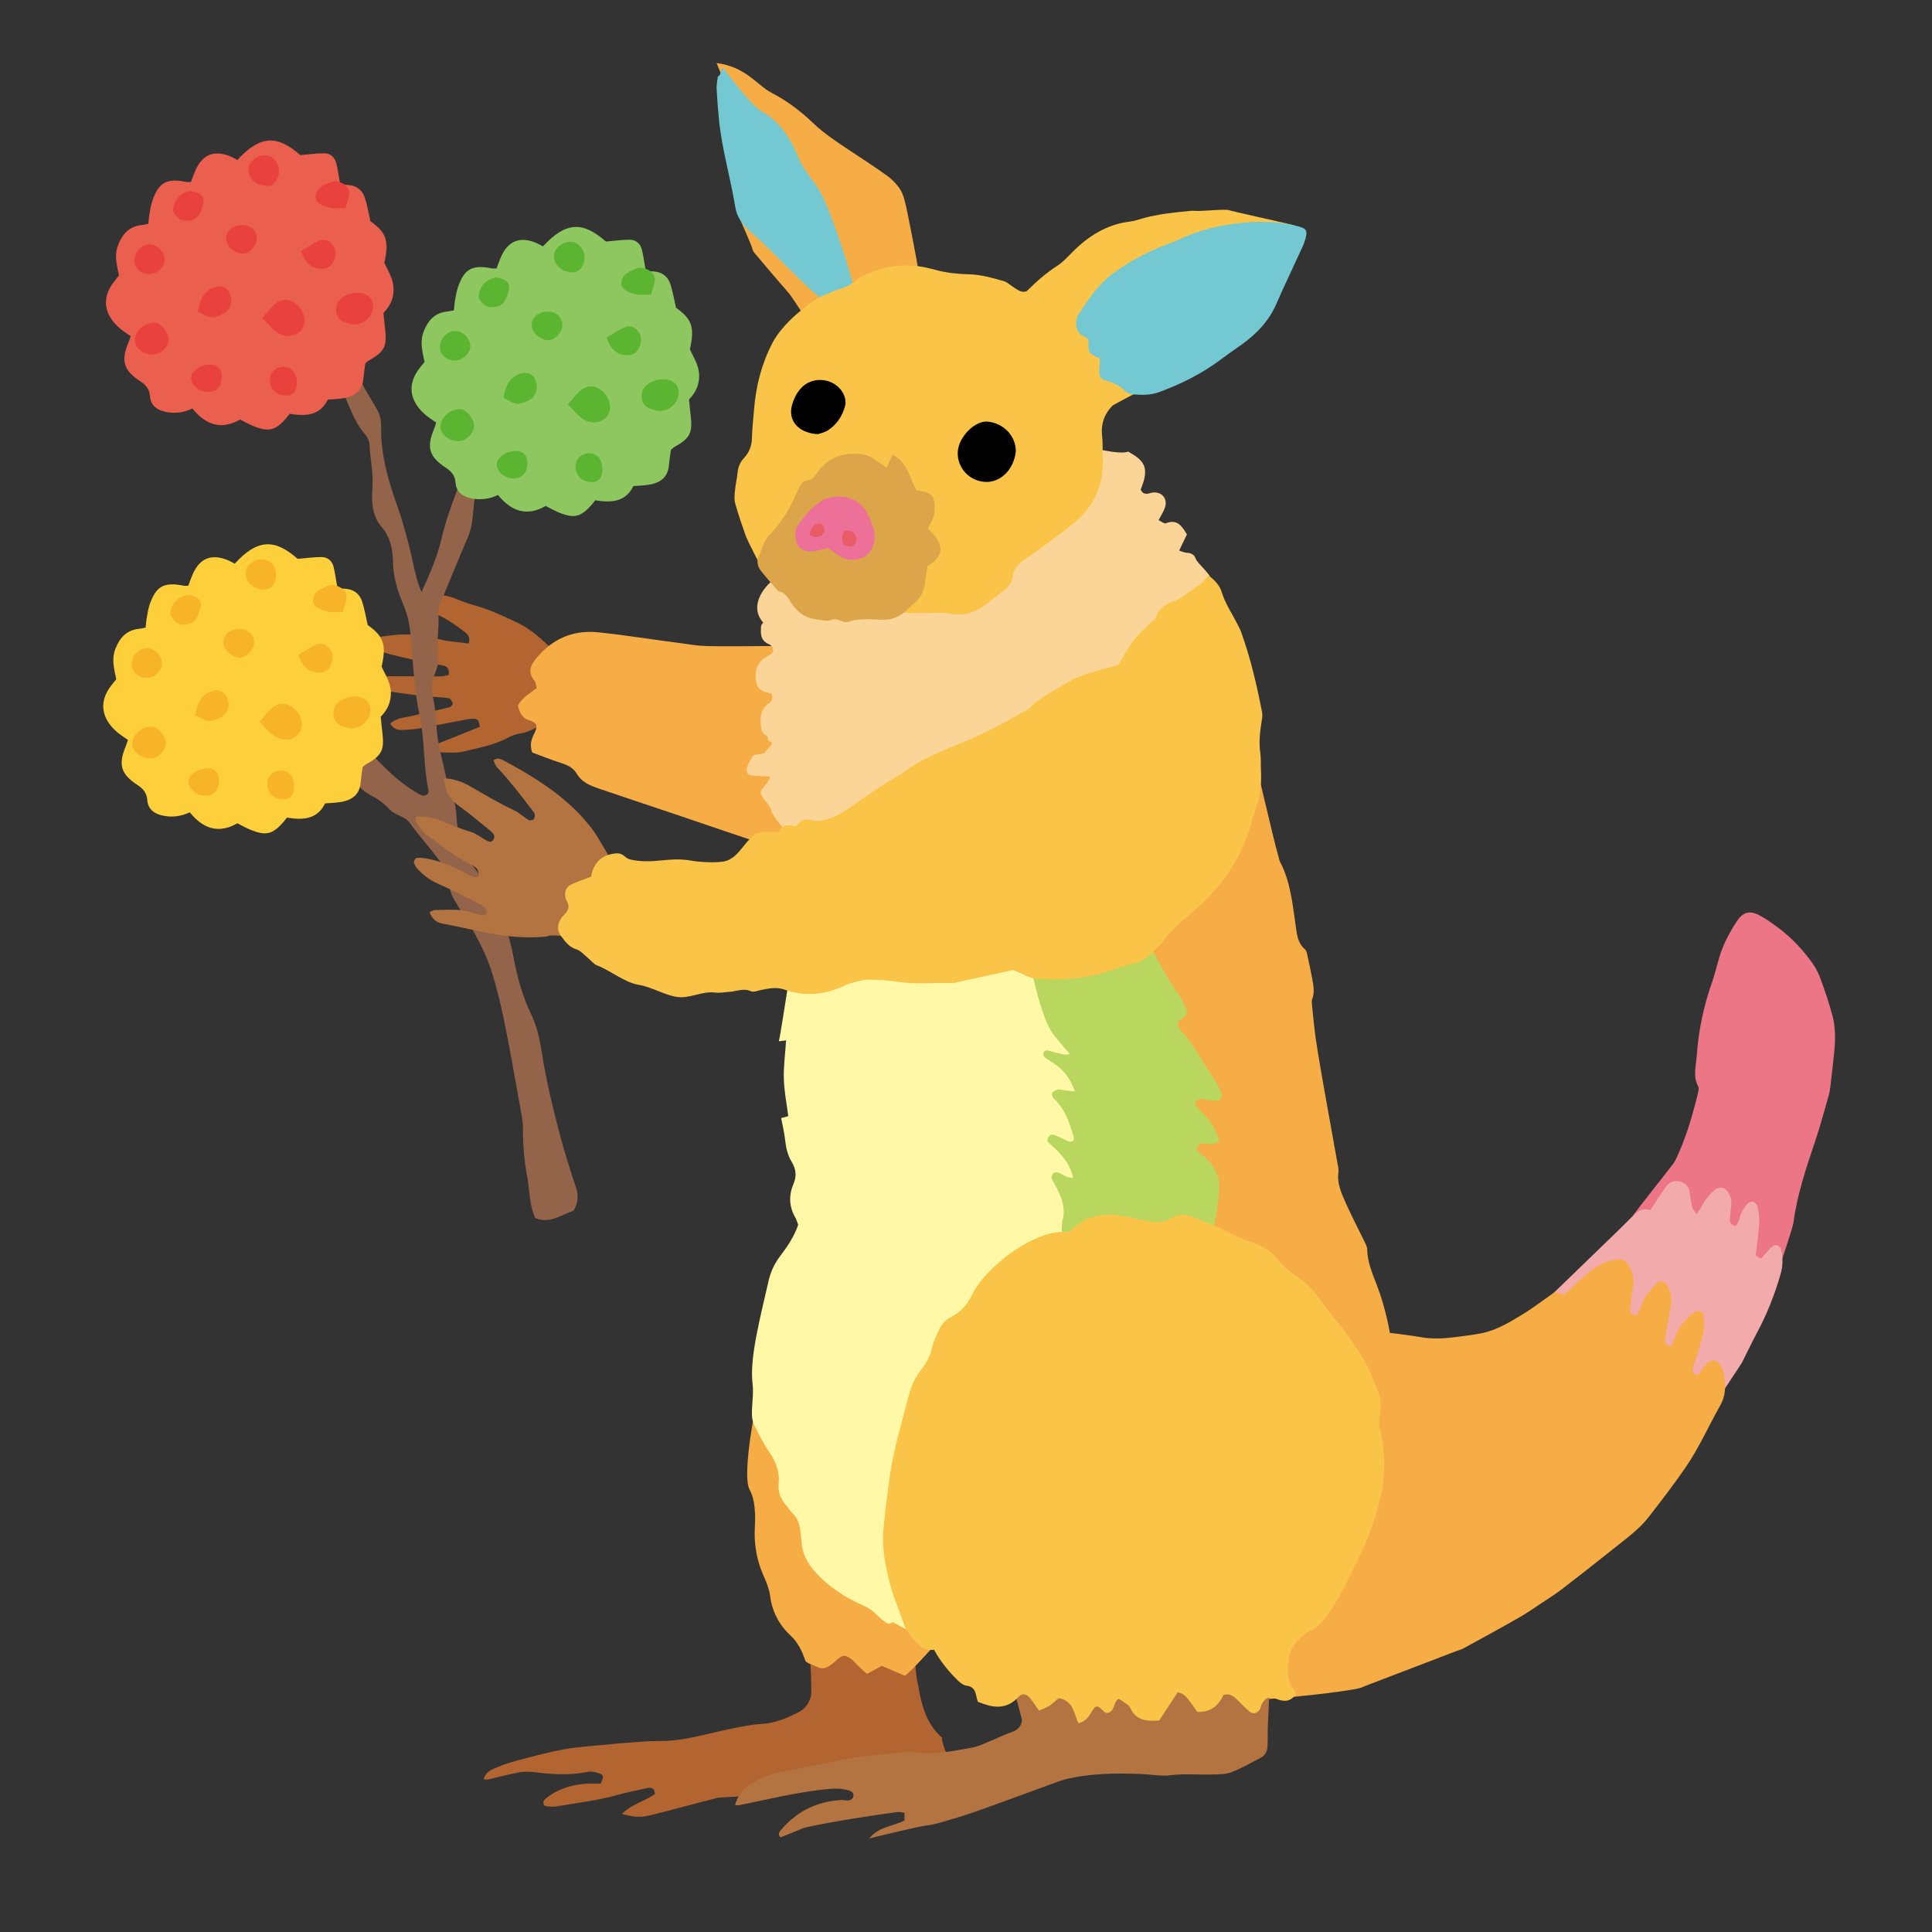
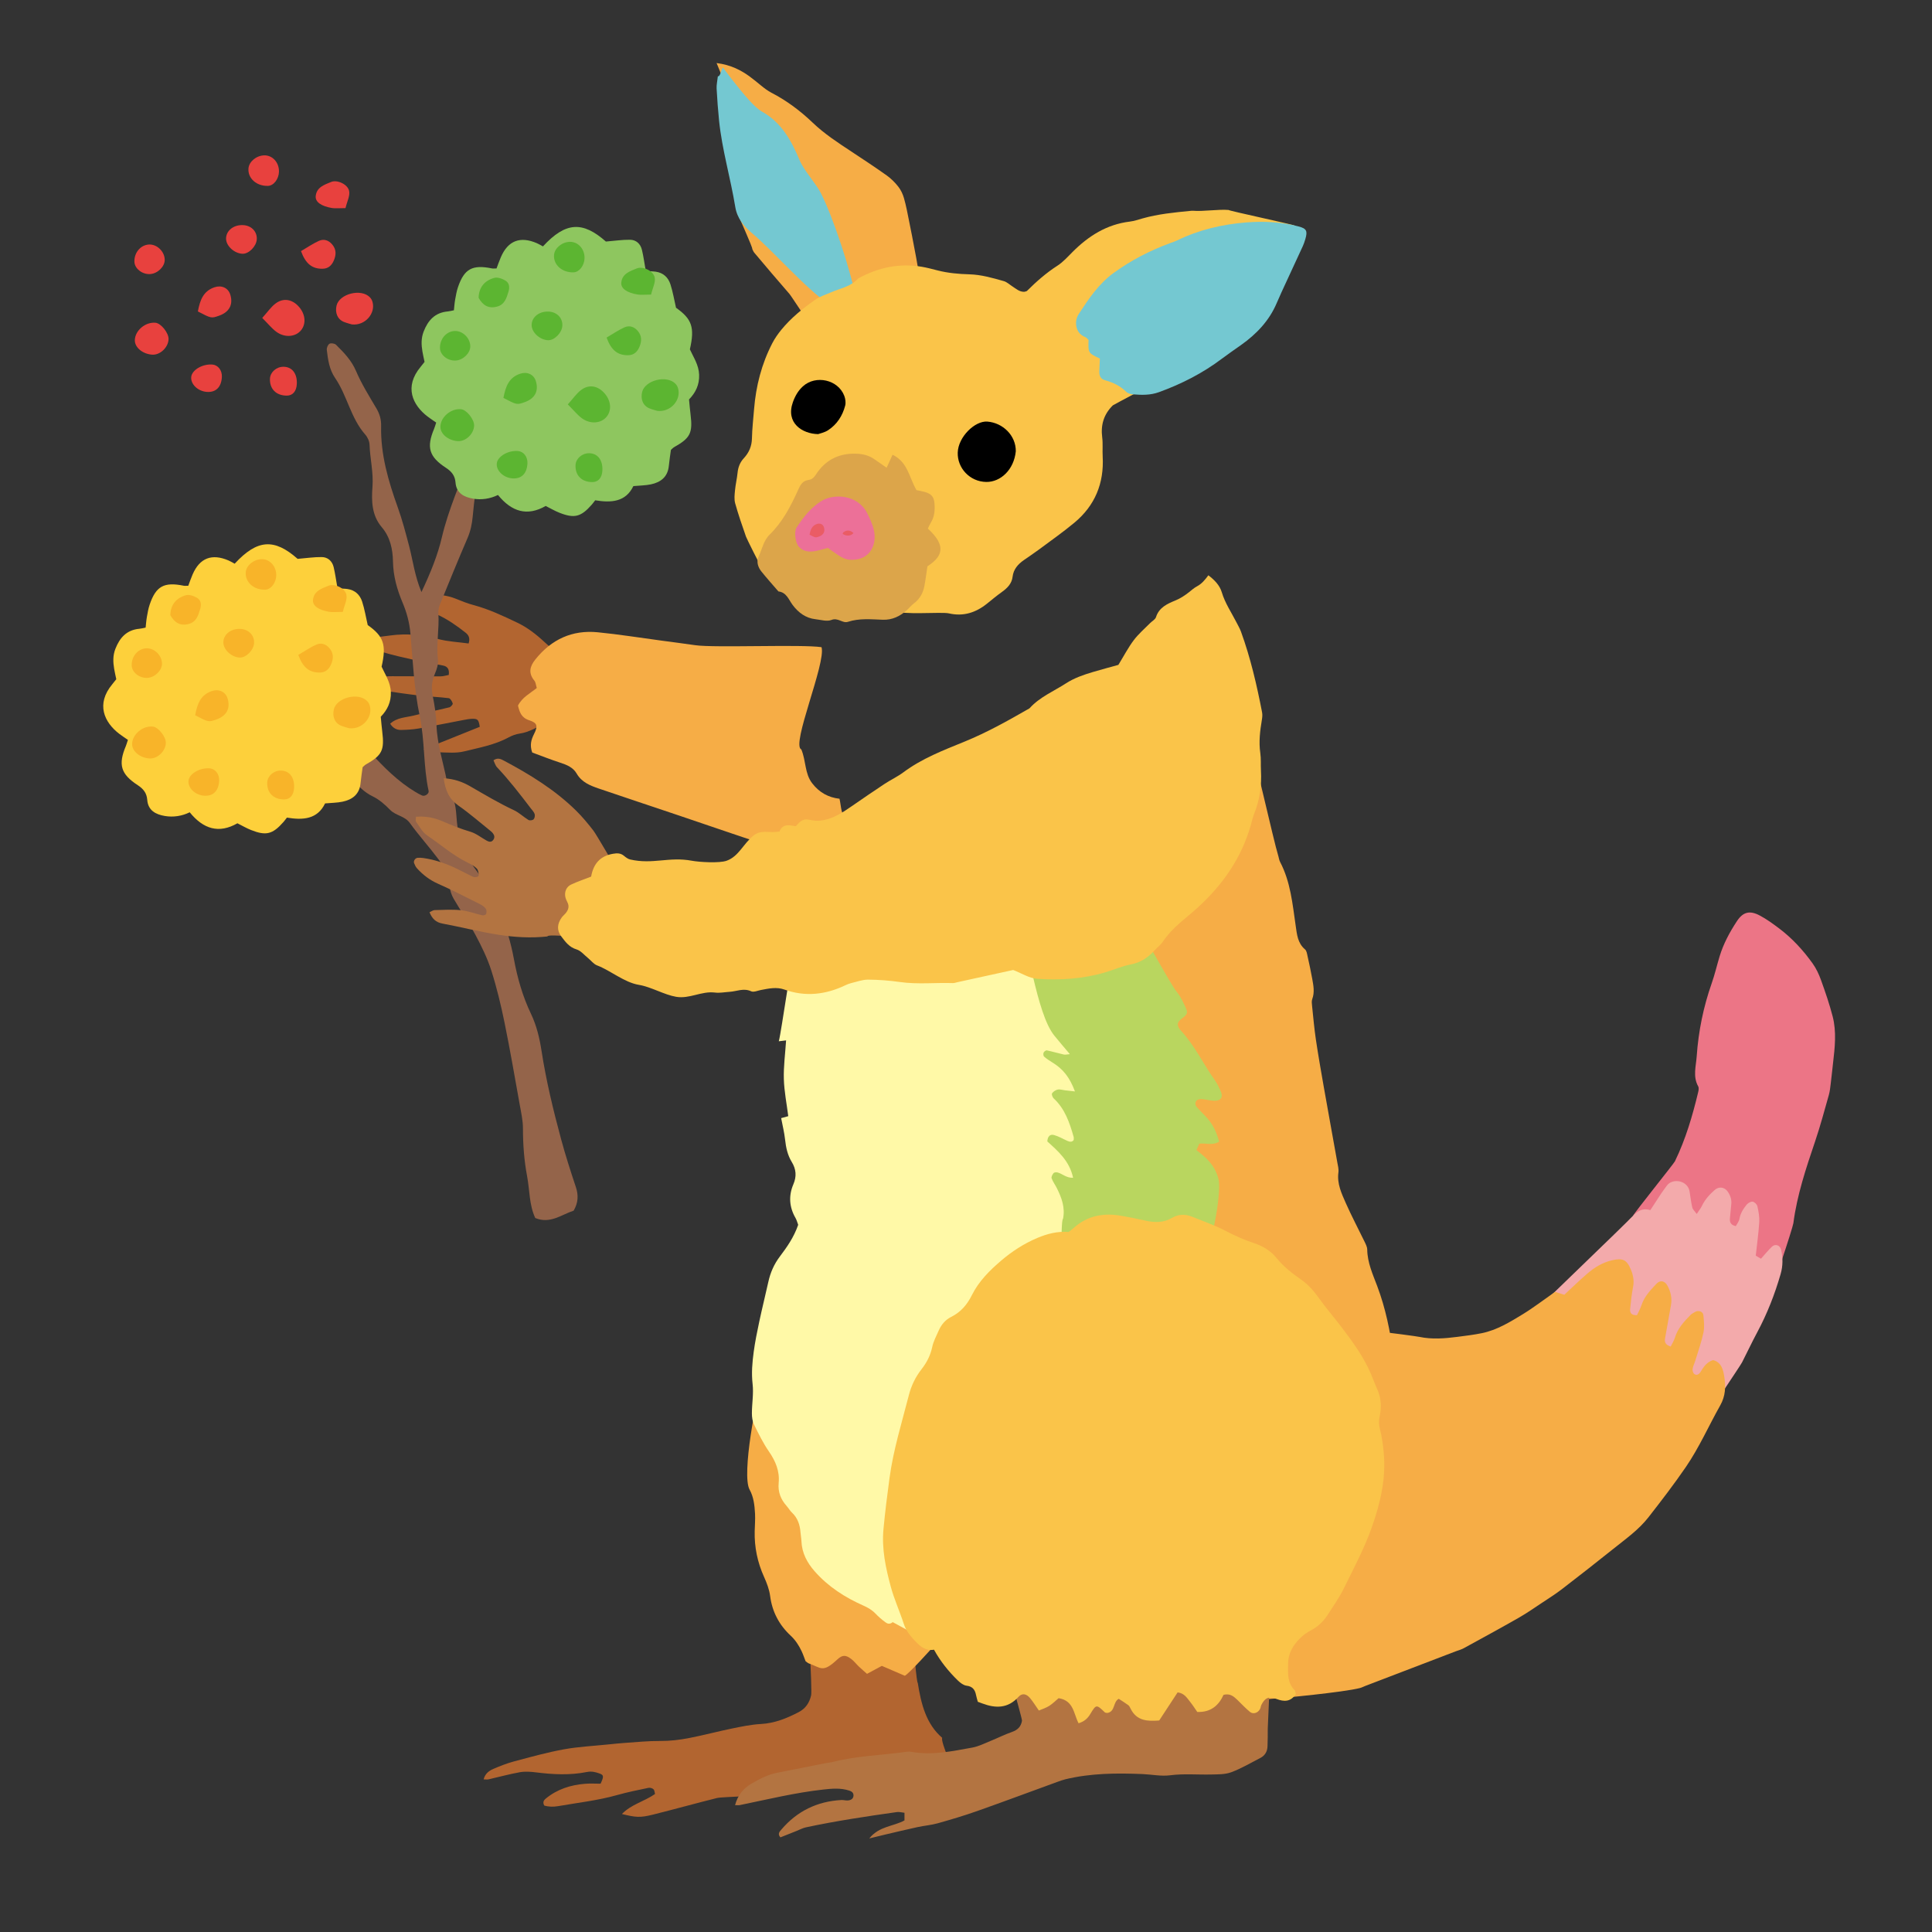
<svg xmlns="http://www.w3.org/2000/svg" version="1.1" id="レイヤー_1" x="0px" y="0px" viewBox="0 0 283.46 283.46" style="enable-background:new 0 0 283.46 283.46;" xml:space="preserve">
  <rect x="0" y="0" width="283.46" height="283.46" fill="#333333" stroke="none" />
  <rect x="1.855" y="-0.67" style="fill:none;" width="283.464" height="283.465" />
  <g>
    <path style="fill-rule:evenodd;clip-rule:evenodd;fill:#B26530;" d="M81.242,95.39c-0.18,1.386-0.994,2.504-0.328,3.751   c-0.271,0.333-0.463,0.644-0.723,0.872c-1.131,0.989-0.993,2.143-0.435,3.327c0.21,0.446,0.569,0.818,0.838,1.24   c0.358,0.568,0.241,1.124-0.396,1.424c-1.289,0.609-2.494,1.418-3.96,1.627c-0.556,0.079-1.118,0.292-1.614,0.561   c-2.053,1.107-4.328,1.508-6.543,2.054c-1.154,0.285-2.423,0.157-3.638,0.13c-0.619-0.013-1.235-0.21-2.331-0.414   c3.057-1.228,5.655-2.271,8.277-3.324c-0.158-1.042-0.293-1.209-1.156-1.175c-0.426,0.017-0.851,0.102-1.27,0.181   c-2.186,0.414-4.362,0.86-6.554,1.242c-0.84,0.148-1.704,0.19-2.559,0.21c-0.68,0.016-1.223-0.302-1.6-0.915   c1.009-0.931,2.289-0.904,3.446-1.196c1.732-0.436,3.488-0.778,5.228-1.206c0.211-0.052,0.539-0.425,0.502-0.56   c-0.085-0.303-0.344-0.753-0.578-0.784c-1.416-0.181-2.854-0.22-4.273-0.383c-1.848-0.213-3.689-0.486-5.529-0.762   c-0.598-0.09-0.748-0.619-0.869-1.11c-0.099-0.397,0.066-0.76,0.465-0.827c0.629-0.105,1.277-0.139,1.918-0.14   c2.361-0.004,4.722,0.028,7.084,0.02c0.403-0.001,0.807-0.136,1.198-0.207c0.102-0.773-0.13-1.238-0.811-1.375   c-1.406-0.283-2.823-0.512-4.223-0.82c-1.608-0.355-3.22-0.72-4.796-1.191c-0.583-0.174-1.104-0.622-1.594-1.019   c-0.329-0.267-0.117-0.974,0.299-1.045c0.845-0.144,1.701-0.226,2.554-0.343c2.376-0.326,4.69-0.102,7.015,0.521   c1.423,0.381,2.932,0.441,4.467,0.655c0.246-0.753,0.029-1.219-0.451-1.593c-1.303-1.017-2.644-1.976-4.158-2.653   c-0.883-0.395-1.572-0.984-2.104-1.772c-0.203-0.301-0.401-0.662-0.116-0.976c0.167-0.183,0.499-0.338,0.739-0.314   c1.422,0.138,2.859,0.185,4.214,0.742c0.858,0.354,1.73,0.698,2.625,0.938c2.233,0.596,4.31,1.583,6.378,2.567   c1.492,0.709,2.803,1.726,4.014,2.859C80.307,94.593,80.746,94.954,81.242,95.39z" />
    <path style="fill-rule:evenodd;clip-rule:evenodd;fill:#94644A;" d="M61.834,86.869c1.362-2.898,2.377-5.4,2.993-8.024   c0.959-4.085,2.691-7.893,4.083-11.822c0.604-1.708,1.264-3.397,1.996-5.052c0.398-0.903,0.953-1.749,1.533-2.55   c0.22-0.305,0.715-0.411,1.206-0.672c0.59,1.123,0.61,2.093-0.013,2.93c-3.125,4.197-3.812,9.125-4.279,14.108   c-0.103,1.105-0.316,2.124-0.752,3.143c-1.392,3.241-2.731,6.505-4.061,9.772c-0.166,0.407-0.248,0.888-0.222,1.324   c0.143,2.25-0.333,4.489-0.063,6.748c0.081,0.671-0.177,1.435-0.451,2.083c-0.441,1.046-0.551,2.055-0.328,3.177   c0.28,1.417,0.52,2.864,0.562,4.304c0.088,2.847,1.002,5.523,1.531,8.277c0.102,0.529,0.227,1.087,0.49,1.546   c0.7,1.228,0.846,2.556,0.936,3.924c0.184,2.754,1.092,5.212,2.768,7.466c2.913,3.913,4.748,8.357,5.631,13.14   c0.517,2.793,1.288,5.503,2.499,8.029c0.842,1.763,1.271,3.602,1.556,5.442c0.68,4.4,1.721,8.71,2.879,12.996   c0.637,2.355,1.387,4.684,2.16,7.003c0.4,1.198,0.354,2.295-0.324,3.465c-1.779,0.577-3.442,1.99-5.633,1.079   c-0.902-1.938-0.809-4.072-1.192-6.11c-0.438-2.317-0.614-4.667-0.613-7.037c0-1.166-0.269-2.338-0.476-3.496   c-0.722-4.011-1.409-8.033-2.227-12.029c-0.526-2.569-1.14-5.134-1.936-7.63c-0.572-1.801-1.42-3.532-2.312-5.203   c-0.979-1.832-2.177-3.544-3.219-5.343c-0.309-0.532-0.521-1.172-0.586-1.783c-0.159-1.5-0.758-2.818-1.628-3.986   c-1.355-1.816-2.886-3.503-4.21-5.337c-0.751-1.04-2.049-1.067-2.888-1.921c-0.749-0.764-1.595-1.52-2.544-1.978   c-1.285-0.623-2.164-1.544-3.037-2.626c-1.377-1.707-2.467-3.544-3.323-5.554c-0.272-0.641-0.798-1.188-1.263-1.731   c-0.527-0.617-1.056-1.257-1.688-1.755c-2.585-2.036-3.515-5.241-5.492-7.704c-0.178-0.222-0.205-0.821-0.038-1.004   c0.263-0.289,0.798-0.577,1.131-0.499c0.685,0.163,1.436,0.432,1.938,0.896c3.118,2.893,6.365,5.66,8.404,9.539   c0.745,1.419,1.83,2.692,2.918,3.89c2.014,2.218,4.125,4.352,6.729,5.909c0.31,0.185,0.625,0.364,0.957,0.506   c0.395,0.169,1.039-0.267,0.951-0.666c-0.791-3.627-0.541-7.359-1.312-11.022c-0.836-3.963-1.003-8.073-1.365-12.129   c-0.139-1.565-0.533-3.036-1.133-4.454c-0.819-1.937-1.379-3.909-1.42-6.036c-0.034-1.836-0.402-3.603-1.648-5.067   c-1.473-1.73-1.519-3.849-1.361-5.908c0.162-2.104-0.355-4.122-0.431-6.188c-0.017-0.508-0.284-1.1-0.626-1.486   c-2.139-2.425-2.646-5.706-4.426-8.306c-0.861-1.261-1.047-2.686-1.219-4.121c-0.036-0.295,0.158-0.769,0.392-0.902   c0.229-0.13,0.762-0.046,0.96,0.148c1.156,1.141,2.266,2.28,2.939,3.858c0.813,1.906,1.93,3.689,2.99,5.482   c0.483,0.819,0.711,1.643,0.69,2.58c-0.095,4.158,1.051,8.056,2.435,11.92c0.673,1.874,1.179,3.809,1.684,5.736   C60.582,82.255,60.83,84.429,61.834,86.869z" />
    <g>
-       <path style="fill-rule:evenodd;clip-rule:evenodd;fill:#EB5F4E;" d="M49.917,27.076c0.573,0.036,1.021,0.037,1.46,0.098    c1.104,0.153,1.828,0.846,2.152,1.842c0.36,1.107,0.549,2.272,0.822,3.448c2.342,1.657,2.767,2.892,2.035,6.105    c0.527,1.168,1.308,2.281,1.358,3.725c0.05,1.481-0.513,2.62-1.481,3.626c0.074,0.749,0.129,1.471,0.219,2.191    c0.338,2.729-0.029,3.467-2.404,4.807c-0.15,0.084-0.269,0.225-0.475,0.4c-0.098,0.738-0.225,1.544-0.305,2.354    c-0.16,1.615-1.182,2.404-2.641,2.708c-0.79,0.166-1.615,0.167-2.562,0.254c-1.127,2.342-3.248,2.469-5.6,2.083    c-0.181,0.232-0.338,0.449-0.514,0.65c-1.583,1.798-2.546,2.047-4.76,1.167c-0.672-0.267-1.3-0.639-1.989-0.984    c-2.715,1.557-4.997,0.856-7.001-1.613c-1.15,0.56-2.4,0.753-3.651,0.542c-1.326-0.224-2.458-0.804-2.579-2.365    c-0.076-1-0.562-1.613-1.4-2.159c-2.496-1.624-2.879-3.016-1.746-5.718c0.104-0.243,0.17-0.5,0.311-0.922    c-0.414-0.289-0.851-0.567-1.26-0.881c-2.209-1.693-3.476-4.363-1.024-7.296c0.173-0.207,0.336-0.422,0.575-0.726    c-0.095-0.466-0.22-0.983-0.309-1.506c-0.169-0.991-0.205-1.961,0.175-2.94c0.643-1.656,1.668-2.789,3.536-2.954    c0.267-0.023,0.53-0.099,0.903-0.171c0.059-0.515,0.092-1.047,0.185-1.57c0.11-0.621,0.218-1.251,0.422-1.844    c0.914-2.671,2.109-3.313,4.971-2.729c0.166,0.035,0.344,0.005,0.678,0.005c0.199-0.526,0.396-1.105,0.637-1.663    c1.047-2.42,2.83-3.104,5.291-2.037c0.314,0.137,0.609,0.322,0.88,0.467c3.325-3.604,5.813-3.735,9.236-0.711    c1.261-0.103,2.401-0.275,3.539-0.264c0.896,0.011,1.536,0.595,1.748,1.473C49.582,24.925,49.71,25.913,49.917,27.076z" />
      <g>
        <path style="fill-rule:evenodd;clip-rule:evenodd;fill:#E8413E;" d="M38.475,46.645c0.808-0.895,1.288-1.614,1.941-2.106     c1.103-0.836,2.327-0.66,3.285,0.303c1.094,1.1,1.289,2.611,0.469,3.614c-0.805,0.984-2.381,1.133-3.621,0.227     C39.881,48.195,39.352,47.521,38.475,46.645z" />
        <path style="fill-rule:evenodd;clip-rule:evenodd;fill:#E8413E;" d="M51.618,47.597c-0.214-0.065-0.692-0.181-1.144-0.359     c-0.982-0.387-1.34-1.368-1.094-2.407c0.409-1.724,3.618-2.561,4.909-1.192c0.163,0.172,0.29,0.403,0.356,0.631     C55.148,45.941,53.594,47.824,51.618,47.597z" />
        <path style="fill-rule:evenodd;clip-rule:evenodd;fill:#E8413E;" d="M22.815,47.354c0.81,0.075,1.942,1.495,1.916,2.398     c-0.035,1.218-1.233,2.356-2.396,2.283c-1.408-0.087-2.574-1.062-2.553-2.127C19.815,48.491,21.33,47.213,22.815,47.354z" />
        <path style="fill-rule:evenodd;clip-rule:evenodd;fill:#E8413E;" d="M29.032,45.695c0.317-1.736,0.839-3.008,2.448-3.55     c1.008-0.339,1.996,0.073,2.306,1.081c0.45,1.461-0.138,2.562-1.649,3.094C31,46.721,31,46.721,29.032,45.695z" />
        <path style="fill-rule:evenodd;clip-rule:evenodd;fill:#E8413E;" d="M44.162,36.843c1.01-0.59,1.788-1.132,2.639-1.508     c0.715-0.316,1.41-0.097,1.94,0.531c0.63,0.742,0.589,1.545,0.23,2.368c-0.307,0.71-0.808,1.183-1.64,1.196     C45.812,39.452,44.854,38.728,44.162,36.843z" />
-         <path style="fill-rule:evenodd;clip-rule:evenodd;fill:#E8413E;" d="M25.387,31c0.041-1.538,0.881-2.52,2.289-2.916     c0.486-0.136,1.185,0.113,1.658,0.401c0.543,0.333,0.644,0.944,0.438,1.616c-0.291,0.958-0.562,1.894-1.674,2.196     C26.84,32.636,25.986,32.101,25.387,31z" />
        <path style="fill-rule:evenodd;clip-rule:evenodd;fill:#E8413E;" d="M40.93,25.188c-0.025,1.082-0.773,2.054-1.605,2.083     c-1.678,0.059-2.989-1.107-2.87-2.557c0.08-1,1.148-1.888,2.306-1.919C39.984,22.765,40.959,23.838,40.93,25.188z" />
        <path style="fill-rule:evenodd;clip-rule:evenodd;fill:#E8413E;" d="M50.691,30.534c-1.012,0-1.502,0.065-1.971-0.011     c-1.602-0.264-2.491-0.903-2.4-1.759c0.142-1.318,1.284-1.66,2.27-2.069c0.867-0.36,2.425,0.324,2.635,1.328     C51.372,28.732,50.92,29.564,50.691,30.534z" />
        <path style="fill-rule:evenodd;clip-rule:evenodd;fill:#E8413E;" d="M21.816,35.877c1.197-0.087,2.352,1.02,2.352,2.258     c0,0.992-1.051,2.012-2.143,2.076c-1.163,0.069-2.278-0.807-2.305-1.813C19.684,37.068,20.604,35.967,21.816,35.877z" />
        <path style="fill-rule:evenodd;clip-rule:evenodd;fill:#E8413E;" d="M35.689,33.03c1.211,0.067,2.062,0.963,1.984,2.098     c-0.067,1.021-1.168,2.133-2.084,2.103c-1.214-0.039-2.428-1.156-2.422-2.228C33.175,33.826,34.289,32.951,35.689,33.03z" />
        <path style="fill-rule:evenodd;clip-rule:evenodd;fill:#E8413E;" d="M32.553,55.279c-0.062,1.495-0.859,2.306-2.182,2.222     c-1.322-0.084-2.418-1.125-2.314-2.196c0.102-1.031,1.676-1.946,3.125-1.817C31.996,53.562,32.592,54.34,32.553,55.279z" />
        <path style="fill-rule:evenodd;clip-rule:evenodd;fill:#E8413E;" d="M43.549,56.339c-0.055,1.076-0.603,1.709-1.48,1.705     c-1.565-0.004-2.531-0.99-2.459-2.507c0.047-0.946,0.957-1.736,1.99-1.726C42.859,53.821,43.623,54.813,43.549,56.339z" />
      </g>
    </g>
    <path style="fill-rule:evenodd;clip-rule:evenodd;fill:#FDD03B;" d="M49.52,86.321c0.572,0.037,1.02,0.038,1.46,0.098   c1.103,0.153,1.825,0.846,2.151,1.841c0.361,1.108,0.55,2.273,0.82,3.448c2.345,1.657,2.77,2.892,2.037,6.105   c0.527,1.167,1.308,2.281,1.357,3.725c0.05,1.481-0.513,2.62-1.481,3.626c0.075,0.749,0.13,1.471,0.22,2.19   c0.336,2.729-0.029,3.467-2.403,4.806c-0.151,0.085-0.271,0.225-0.476,0.4c-0.098,0.739-0.225,1.544-0.305,2.354   c-0.16,1.615-1.183,2.404-2.641,2.708c-0.791,0.166-1.616,0.167-2.564,0.254c-1.125,2.342-3.247,2.469-5.598,2.083   c-0.182,0.231-0.338,0.449-0.514,0.649c-1.584,1.799-2.545,2.048-4.76,1.167c-0.672-0.267-1.3-0.639-1.99-0.984   c-2.713,1.557-4.996,0.855-6.999-1.613c-1.151,0.56-2.401,0.753-3.653,0.542c-1.326-0.224-2.459-0.804-2.577-2.365   c-0.078-0.999-0.563-1.613-1.402-2.16c-2.496-1.624-2.878-3.016-1.745-5.717c0.103-0.243,0.17-0.5,0.311-0.923   c-0.415-0.289-0.853-0.567-1.26-0.88c-2.21-1.693-3.476-4.363-1.023-7.296c0.172-0.207,0.335-0.422,0.576-0.726   c-0.098-0.467-0.22-0.984-0.309-1.507c-0.169-0.991-0.205-1.961,0.175-2.94c0.643-1.656,1.668-2.789,3.536-2.955   c0.267-0.023,0.529-0.098,0.903-0.17c0.06-0.515,0.092-1.048,0.185-1.571c0.11-0.622,0.218-1.251,0.423-1.844   c0.914-2.671,2.109-3.313,4.971-2.73c0.166,0.035,0.344,0.006,0.678,0.006c0.199-0.527,0.396-1.105,0.637-1.664   c1.048-2.42,2.829-3.104,5.291-2.037c0.314,0.137,0.609,0.322,0.879,0.467c3.325-3.604,5.814-3.735,9.238-0.712   c1.26-0.102,2.4-0.275,3.539-0.264c0.895,0.011,1.535,0.594,1.746,1.473C49.184,84.17,49.312,85.158,49.52,86.321z" />
    <g>
-       <path style="fill-rule:evenodd;clip-rule:evenodd;fill:#F8B429;" d="M38.076,105.891c0.809-0.895,1.288-1.614,1.942-2.106    c1.101-0.836,2.327-0.66,3.284,0.303c1.094,1.1,1.289,2.611,0.469,3.614c-0.805,0.983-2.382,1.132-3.622,0.227    C39.482,107.441,38.953,106.766,38.076,105.891z" />
      <path style="fill-rule:evenodd;clip-rule:evenodd;fill:#F8B429;" d="M51.219,106.843c-0.214-0.065-0.69-0.181-1.143-0.359    c-0.984-0.387-1.34-1.368-1.094-2.407c0.41-1.724,3.617-2.562,4.91-1.193c0.16,0.172,0.289,0.404,0.355,0.632    C54.75,105.187,53.195,107.07,51.219,106.843z" />
      <path style="fill-rule:evenodd;clip-rule:evenodd;fill:#F8B429;" d="M22.415,106.6c0.812,0.075,1.942,1.495,1.916,2.398    c-0.034,1.218-1.232,2.356-2.396,2.283c-1.407-0.088-2.574-1.063-2.552-2.128C19.417,107.736,20.932,106.459,22.415,106.6z" />
      <path style="fill-rule:evenodd;clip-rule:evenodd;fill:#F8B429;" d="M28.633,104.94c0.317-1.736,0.84-3.008,2.449-3.55    c1.007-0.338,1.995,0.073,2.307,1.081c0.448,1.461-0.139,2.562-1.65,3.094C30.6,105.966,30.6,105.966,28.633,104.94z" />
      <path style="fill-rule:evenodd;clip-rule:evenodd;fill:#F8B429;" d="M43.763,96.089c1.012-0.59,1.788-1.133,2.641-1.508    c0.714-0.317,1.409-0.097,1.939,0.53c0.631,0.742,0.589,1.546,0.229,2.368c-0.307,0.71-0.807,1.183-1.639,1.196    C45.414,98.697,44.455,97.973,43.763,96.089z" />
      <path style="fill-rule:evenodd;clip-rule:evenodd;fill:#F8B429;" d="M24.989,90.246c0.038-1.538,0.88-2.521,2.289-2.916    c0.484-0.136,1.185,0.113,1.656,0.401c0.544,0.334,0.645,0.944,0.438,1.616c-0.291,0.958-0.56,1.894-1.674,2.196    C26.44,91.882,25.588,91.347,24.989,90.246z" />
      <path style="fill-rule:evenodd;clip-rule:evenodd;fill:#F8B429;" d="M40.531,84.434c-0.025,1.082-0.775,2.054-1.605,2.083    c-1.678,0.059-2.988-1.107-2.871-2.557c0.082-1,1.15-1.887,2.307-1.919C39.585,82.01,40.56,83.084,40.531,84.434z" />
      <path style="fill-rule:evenodd;clip-rule:evenodd;fill:#F8B429;" d="M50.294,89.779c-1.012,0-1.505,0.065-1.972-0.011    c-1.602-0.264-2.492-0.903-2.4-1.759c0.141-1.318,1.285-1.66,2.268-2.069c0.868-0.36,2.425,0.324,2.634,1.328    C50.973,87.978,50.522,88.81,50.294,89.779z" />
      <path style="fill-rule:evenodd;clip-rule:evenodd;fill:#F8B429;" d="M21.416,95.123c1.199-0.088,2.353,1.02,2.353,2.257    c0,0.991-1.051,2.012-2.143,2.076c-1.163,0.069-2.276-0.808-2.304-1.813C19.286,96.313,20.206,95.213,21.416,95.123z" />
      <path style="fill-rule:evenodd;clip-rule:evenodd;fill:#F8B429;" d="M35.29,92.275c1.212,0.067,2.062,0.962,1.985,2.098    c-0.066,1.021-1.168,2.133-2.084,2.103c-1.215-0.039-2.428-1.157-2.421-2.229C32.776,93.071,33.892,92.196,35.29,92.275z" />
      <path style="fill-rule:evenodd;clip-rule:evenodd;fill:#F8B429;" d="M32.154,114.524c-0.062,1.496-0.859,2.306-2.182,2.222    c-1.322-0.084-2.419-1.126-2.315-2.196c0.101-1.031,1.676-1.946,3.126-1.817C31.598,112.807,32.193,113.585,32.154,114.524z" />
      <path style="fill-rule:evenodd;clip-rule:evenodd;fill:#F8B429;" d="M43.15,115.585c-0.055,1.076-0.602,1.709-1.481,1.705    c-1.563-0.004-2.53-0.99-2.459-2.508c0.049-0.946,0.956-1.736,1.991-1.726C42.461,113.066,43.224,114.059,43.15,115.585z" />
    </g>
    <g>
      <path style="fill-rule:evenodd;clip-rule:evenodd;fill:#8EC65F;" d="M94.75,39.763c0.573,0.037,1.021,0.038,1.46,0.099    c1.103,0.153,1.827,0.845,2.153,1.841c0.359,1.108,0.548,2.272,0.82,3.448c2.344,1.657,2.768,2.892,2.036,6.105    c0.526,1.167,1.307,2.28,1.357,3.725c0.051,1.481-0.513,2.619-1.481,3.626c0.074,0.749,0.13,1.47,0.221,2.191    c0.337,2.728-0.029,3.467-2.405,4.806c-0.15,0.085-0.271,0.225-0.474,0.399c-0.1,0.739-0.227,1.544-0.307,2.354    c-0.159,1.615-1.182,2.404-2.639,2.708c-0.791,0.165-1.617,0.166-2.565,0.254c-1.125,2.342-3.248,2.469-5.6,2.084    c-0.18,0.231-0.336,0.449-0.512,0.649c-1.584,1.798-2.547,2.047-4.762,1.167c-0.671-0.267-1.299-0.639-1.989-0.984    c-2.714,1.557-4.996,0.856-7-1.613c-1.15,0.561-2.401,0.753-3.651,0.542c-1.326-0.224-2.459-0.803-2.578-2.365    c-0.077-0.999-0.562-1.613-1.402-2.16c-2.496-1.624-2.879-3.016-1.744-5.717c0.102-0.243,0.169-0.499,0.309-0.923    c-0.414-0.288-0.851-0.566-1.259-0.881c-2.21-1.692-3.476-4.362-1.023-7.296c0.173-0.207,0.335-0.423,0.575-0.726    c-0.096-0.466-0.22-0.983-0.309-1.506c-0.17-0.991-0.205-1.961,0.175-2.94c0.642-1.657,1.668-2.789,3.536-2.955    c0.268-0.022,0.529-0.098,0.904-0.17c0.058-0.514,0.09-1.047,0.184-1.57c0.111-0.622,0.219-1.252,0.422-1.844    c0.916-2.671,2.109-3.314,4.971-2.73c0.166,0.035,0.346,0.005,0.678,0.005c0.201-0.526,0.396-1.104,0.639-1.663    c1.047-2.42,2.828-3.104,5.289-2.038c0.315,0.137,0.611,0.323,0.881,0.467c3.324-3.604,5.814-3.735,9.236-0.712    c1.261-0.103,2.401-0.275,3.539-0.264c0.896,0.01,1.536,0.594,1.747,1.473C94.416,37.612,94.543,38.6,94.75,39.763z" />
      <g>
        <path style="fill-rule:evenodd;clip-rule:evenodd;fill:#5CB531;" d="M83.309,59.333c0.807-0.896,1.287-1.614,1.941-2.107     c1.102-0.836,2.326-0.66,3.284,0.304c1.094,1.099,1.29,2.61,0.47,3.614c-0.807,0.983-2.383,1.132-3.623,0.227     C84.714,60.883,84.185,60.208,83.309,59.333z" />
        <path style="fill-rule:evenodd;clip-rule:evenodd;fill:#5CB531;" d="M96.451,60.284c-0.215-0.064-0.692-0.181-1.143-0.359     c-0.984-0.387-1.342-1.367-1.096-2.407c0.41-1.724,3.619-2.562,4.91-1.193c0.162,0.172,0.29,0.404,0.357,0.632     C99.981,58.629,98.428,60.511,96.451,60.284z" />
        <path style="fill-rule:evenodd;clip-rule:evenodd;fill:#5CB531;" d="M67.646,60.041c0.811,0.075,1.943,1.496,1.916,2.399     c-0.035,1.218-1.231,2.356-2.396,2.282c-1.406-0.087-2.574-1.062-2.552-2.127C64.648,61.179,66.162,59.9,67.646,60.041z" />
        <path style="fill-rule:evenodd;clip-rule:evenodd;fill:#5CB531;" d="M73.865,58.383c0.317-1.736,0.84-3.009,2.449-3.55     c1.006-0.339,1.995,0.073,2.305,1.081c0.449,1.461-0.137,2.562-1.648,3.094C75.832,59.409,75.832,59.409,73.865,58.383z" />
        <path style="fill-rule:evenodd;clip-rule:evenodd;fill:#5CB531;" d="M88.996,49.53c1.01-0.59,1.787-1.132,2.638-1.508     c0.715-0.316,1.409-0.096,1.939,0.531c0.632,0.742,0.589,1.546,0.232,2.368c-0.308,0.709-0.807,1.183-1.64,1.195     C90.646,52.139,89.686,51.415,88.996,49.53z" />
        <path style="fill-rule:evenodd;clip-rule:evenodd;fill:#5CB531;" d="M70.22,43.688c0.041-1.538,0.882-2.521,2.289-2.917     c0.485-0.135,1.187,0.113,1.657,0.402c0.545,0.333,0.645,0.943,0.439,1.616c-0.292,0.958-0.562,1.894-1.676,2.195     C71.672,45.324,70.818,44.789,70.22,43.688z" />
        <path style="fill-rule:evenodd;clip-rule:evenodd;fill:#5CB531;" d="M85.762,37.876c-0.024,1.083-0.773,2.054-1.604,2.082     c-1.678,0.06-2.989-1.107-2.871-2.557c0.081-1,1.149-1.887,2.307-1.919C84.816,35.452,85.791,36.525,85.762,37.876z" />
        <path style="fill-rule:evenodd;clip-rule:evenodd;fill:#5CB531;" d="M95.525,43.222c-1.012,0-1.503,0.064-1.973-0.011     c-1.6-0.264-2.49-0.903-2.399-1.758c0.142-1.318,1.284-1.661,2.269-2.07c0.867-0.359,2.426,0.325,2.635,1.329     C96.205,41.419,95.753,42.252,95.525,43.222z" />
        <path style="fill-rule:evenodd;clip-rule:evenodd;fill:#5CB531;" d="M66.648,48.565C67.847,48.477,69,49.584,69,50.823     c0,0.991-1.051,2.012-2.143,2.076c-1.162,0.069-2.277-0.808-2.303-1.814C64.518,49.755,65.437,48.655,66.648,48.565z" />
        <path style="fill-rule:evenodd;clip-rule:evenodd;fill:#5CB531;" d="M80.521,45.717c1.212,0.066,2.062,0.963,1.984,2.097     c-0.066,1.021-1.166,2.133-2.084,2.103c-1.213-0.04-2.427-1.157-2.421-2.229C78.008,46.513,79.123,45.639,80.521,45.717z" />
        <path style="fill-rule:evenodd;clip-rule:evenodd;fill:#5CB531;" d="M77.386,67.966c-0.063,1.496-0.859,2.307-2.182,2.222     c-1.322-0.084-2.419-1.125-2.314-2.196c0.101-1.031,1.675-1.946,3.125-1.816C76.829,66.248,77.426,67.027,77.386,67.966z" />
        <path style="fill-rule:evenodd;clip-rule:evenodd;fill:#5CB531;" d="M88.382,69.026c-0.055,1.076-0.603,1.709-1.481,1.705     c-1.564-0.005-2.531-0.99-2.459-2.508c0.049-0.946,0.957-1.736,1.992-1.726C87.692,66.508,88.455,67.501,88.382,69.026z" />
      </g>
    </g>
    <path style="fill-rule:evenodd;clip-rule:evenodd;fill:#EC7586;" d="M258.998,191.101c-0.904-0.526-9.733-1.154-10.354-0.715   c-0.112,0.077-6.258-11.279-9.023-12.039c0.139-0.395,5.943-7.594,6.122-7.964c1.572-3.237,2.579-6.666,3.412-10.151   c0.064-0.27,0.126-0.623,0.004-0.837c-0.811-1.448-0.321-2.969-0.22-4.432c0.252-3.658,0.981-7.232,2.202-10.706   c0.451-1.281,0.756-2.614,1.149-3.915c0.564-1.871,1.485-3.577,2.551-5.197c0.886-1.343,1.867-1.605,3.329-0.835   c1.008,0.531,1.944,1.215,2.858,1.904c1.905,1.435,3.51,3.18,4.895,5.109c0.534,0.742,0.942,1.607,1.253,2.473   c0.632,1.751,1.239,3.521,1.706,5.321c0.588,2.261,0.325,4.562,0.06,6.85c-0.116,0.995-0.212,1.992-0.337,2.987   c-0.071,0.566-0.124,1.147-0.278,1.694c-0.646,2.27-1.252,4.556-2.009,6.79c-1.333,3.94-2.657,7.874-3.197,12.025   C263.029,180.155,259.681,190.473,258.998,191.101z" />
    <path style="fill-rule:evenodd;clip-rule:evenodd;fill:#F6AD46;" d="M120.534,94.953c0.688,2.309-4.513,14.396-2.964,15.001   c0.711,1.718,0.477,3.517,1.591,4.965c1.058,1.376,2.396,2.088,4.009,2.272c0.223,0.948,0.201,1.946,0.673,2.576   c0.552,0.74,1.464,1.337,2.345,1.671c0.789,0.297,1.744,0.151,2.621,0.202c1.229,1.582,1.051,3.383,1.26,5.195   c-1.516,0.63-2.939,0.496-4.326,0.353c-3.563-0.369-7.062-1.109-10.463-2.239c-5.257-1.747-10.494-3.55-15.744-5.324   c-3.895-1.313-7.794-2.603-11.684-3.93c-1.266-0.434-2.508-0.919-3.246-2.2c-0.516-0.896-1.432-1.275-2.398-1.59   c-1.428-0.462-2.824-1.021-4.123-1.498c-0.387-1.097-0.15-1.889,0.274-2.727c0.591-1.166,0.472-1.621-0.714-2.003   c-1.175-0.378-1.416-1.208-1.648-2.153c0.613-1.225,1.78-1.786,2.758-2.585c-0.137-0.431-0.152-0.828-0.354-1.074   c-0.908-1.108-0.685-2.079,0.15-3.12c2.356-2.94,5.396-4.347,9.139-3.981c3.105,0.305,6.197,0.802,9.293,1.216   c1.676,0.226,3.356,0.44,5.03,0.683C104.828,95.072,117.572,94.512,120.534,94.953z" />
    <path style="fill-rule:evenodd;clip-rule:evenodd;fill:#B26530;" d="M134.653,246.907c0.487,3.075,1.218,6.032,3.578,8.057   c-0.233,0.701,1.845,5.025,1.497,5.056c-0.072,0.004-17.027-0.956-20.711,0c-2.439,0.632-4.068,0.979-5.714,2.855   c-0.656,0.75-7.185,0.693-8.126,0.931c-3.129,0.782-6.236,1.647-9.363,2.429c-1.886,0.472-2.52,0.421-4.566-0.087   c1.367-1.42,3.252-1.824,4.854-2.933c-0.059-0.212-0.057-0.538-0.221-0.697c-0.166-0.162-0.518-0.256-0.75-0.207   c-1.541,0.323-3.092,0.634-4.605,1.062c-2.842,0.798-5.768,1.117-8.659,1.625c-0.694,0.122-1.405,0.098-2.019-0.094   c-0.267-0.521-0.04-0.802,0.242-1.031c1.67-1.367,3.629-1.989,5.742-2.159c0.781-0.064,1.573-0.013,2.283-0.013   c0.496-1.054,0.472-1.263-0.12-1.484c-0.607-0.229-1.204-0.372-1.885-0.233c-2.487,0.499-4.985,0.367-7.487,0.053   c-0.772-0.096-1.585-0.154-2.344-0.021c-1.547,0.276-3.067,0.698-4.604,1.048c-0.197,0.045-0.412,0.004-0.717,0.004   c0.213-0.851,0.797-1.265,1.432-1.539c0.982-0.425,1.991-0.82,3.023-1.097c2.422-0.645,4.844-1.322,7.303-1.77   c2.184-0.398,4.417-0.5,6.628-0.731c0.783-0.079,1.567-0.164,2.353-0.217c1.718-0.114,3.438-0.295,5.156-0.282   c1.451,0.01,2.868-0.161,4.27-0.434c2.107-0.41,4.186-0.967,6.291-1.398c1.4-0.287,2.818-0.583,4.241-0.66   c1.999-0.107,3.757-0.825,5.493-1.721c1.051-0.542,1.602-1.369,1.859-2.484c0.191-0.826-0.566-12.943-0.348-13.712   c0.84-0.185,13.299-5.852,14.284-6.428C133.102,228.503,134.326,246.936,134.653,246.907z" />
    <path style="fill-rule:evenodd;clip-rule:evenodd;fill:#B37441;" d="M65.1,114.183c1.572,0.094,2.771,0.54,3.881,1.18   c2.115,1.219,4.205,2.469,6.421,3.507c0.768,0.359,1.403,0.993,2.138,1.437c0.177,0.107,0.604,0.05,0.748-0.098   c0.158-0.164,0.23-0.55,0.154-0.777c-0.107-0.32-0.381-0.588-0.595-0.87c-1.565-2.054-3.14-4.1-4.917-5.981   c-0.258-0.273-0.361-0.692-0.526-1.03c0.636-0.449,1.121-0.168,1.536,0.053c3.81,2.028,7.479,4.277,10.577,7.325   c0.919,0.904,1.747,1.909,2.539,2.927c0.427,0.549,3.372,5.618,3.751,6.307c-0.501,0.553,0.34,9.158,0.267,9.642   c-0.081,0.547-10.702-1.023-10.767-0.408c-2.491,0.263-4.848,0.106-7.16-0.249c-2.757-0.424-5.471-1.132-8.217-1.641   c-0.974-0.18-1.514-0.694-1.914-1.665c0.281-0.122,0.516-0.309,0.754-0.314c1.293-0.03,2.598-0.116,3.877,0.017   c1.053,0.11,2.072,0.514,3.115,0.747c0.174,0.04,0.523-0.074,0.562-0.193c0.076-0.233,0.082-0.586-0.047-0.769   c-0.198-0.274-0.512-0.5-0.824-0.654c-2.051-1.026-4.09-2.089-6.188-3.014c-1.221-0.54-2.216-1.308-3.093-2.271   c-0.186-0.203-0.303-0.479-0.413-0.739c-0.133-0.313,0.151-0.765,0.509-0.794c0.277-0.024,0.562-0.008,0.84,0.031   c1.795,0.253,3.479,0.857,5.098,1.656c0.709,0.35,1.406,0.721,2.117,1.064c0.371,0.18,0.932,0.049,0.915-0.202   c-0.023-0.336-0.073-0.757-0.286-0.974c-0.341-0.35-0.802-0.607-1.25-0.824c-2.215-1.069-4.057-2.697-6.069-4.065   c-0.675-0.459-1.097-1.299-1.599-1.992c-0.094-0.132-0.014-0.39-0.014-0.709c1.404-0.138,2.721,0.135,3.953,0.671   c1.316,0.575,2.635,1.1,4.02,1.508c0.87,0.255,1.628,0.887,2.444,1.334c0.334,0.183,0.686,0.231,0.944-0.143   c0.242-0.345,0.16-0.676-0.085-0.98c-0.089-0.111-0.195-0.212-0.308-0.301c-1.566-1.254-3.08-2.583-4.723-3.732   C65.904,117.246,65.331,115.985,65.1,114.183z" />
    <path style="fill-rule:evenodd;clip-rule:evenodd;fill:#F6AD46;" d="M135.13,43.263c-1.595,0.235-3.991,3.759-5.49,4.151   c-1.5,0.394-3.259-0.467-4.821,0.134c-0.125-0.485-9.553-20.334-10.042-21.292c-0.097-0.191-1.706-4.195-4.151-5.758   c-1.87-1.195-1.412-4.457-3.214-5.758c-0.134-0.096-2.161-5.276-2.276-5.491c4.284,0.536,6.023,3.311,8.027,4.344   c2.236,1.152,4.258,2.665,6.082,4.411c1.721,1.648,3.705,2.933,5.68,4.237c1.734,1.148,3.477,2.29,5.169,3.496   c0.636,0.453,1.214,1.028,1.696,1.642c0.385,0.489,0.672,1.098,0.842,1.699c0.313,1.1,0.525,2.231,0.747,3.356   C133.697,34.046,135.271,41.608,135.13,43.263z" />
    <path style="fill-rule:evenodd;clip-rule:evenodd;fill:#F6AD46;" d="M122.678,40.585c-0.549,0.976-2.926,6.392-3.617,7.097   c-0.445-0.286-2.929-4.208-3.236-4.56c-1.744-1.992-3.449-4.021-5.158-6.046c-0.131-0.153-0.197-0.359-0.301-0.553   c0.158-0.034-2.084-4.958-2.018-4.912c2.342,1.648,8.506,5.054,11.115,6.294C119.957,38.143,122.214,40.231,122.678,40.585z" />
    <path style="fill-rule:evenodd;clip-rule:evenodd;fill:#FFFFFF;" d="M203.784,206.511c0.013,0.233,0.026,0.469,0.039,0.702   c-0.015,0.002-0.028,0.002-0.043,0.004c0-0.223,0-0.446-0.002-0.678C203.776,206.53,203.784,206.511,203.784,206.511z" />
    <path style="fill-rule:evenodd;clip-rule:evenodd;fill:#F3AAAB;" d="M257.603,184.231c0.246,0.144,0.485,0.284,0.764,0.446   c0.557-0.619,1.044-1.223,1.599-1.759c0.482-0.467,1.186-0.237,1.345,0.402c0.296,1.209,0.278,2.439-0.064,3.621   c-0.859,2.96-1.972,5.821-3.435,8.543c-0.782,1.452-1.475,2.953-2.232,4.42c-0.258,0.497-5.899,8.896-6.223,9.406   c-1.694-2.809-16.988-6.825-17.498-6.427c-0.628-0.335-7.257-9.875-7.142-9.999c1.68-1.765,13.227-12.768,14.904-14.539   c0.683-0.721,1.45-1.129,2.515-0.802c0.542-0.835,1.038-1.61,1.552-2.377c0.278-0.416,0.581-0.812,0.873-1.218   c0.823-1.14,3.073-0.786,3.335,0.881c0.124,0.78,0.212,1.566,0.393,2.332c0.071,0.292,0.357,0.534,0.651,0.95   c0.331-0.51,0.6-0.832,0.772-1.202c0.444-0.931,1.123-1.668,1.881-2.332c0.595-0.523,1.407-0.424,1.87,0.218   c0.386,0.538,0.604,1.143,0.553,1.817c-0.053,0.713-0.148,1.426-0.205,2.139c-0.045,0.551,0.109,0.991,0.863,1.142   c0.175-0.329,0.465-0.668,0.53-1.046c0.138-0.818,0.562-1.475,1.048-2.088c0.195-0.243,0.605-0.485,0.886-0.451   c0.266,0.031,0.64,0.391,0.702,0.664c0.171,0.758,0.319,1.557,0.275,2.324C258.013,180.933,257.783,182.564,257.603,184.231z" />
    <path style="fill-rule:evenodd;clip-rule:evenodd;fill:#F6AD46;" d="M192.936,194.671c1.036-0.455,14.417,1.286,15.309,1.473   c1.866,0.388,3.713,0.235,5.564,0c1.207-0.156,2.417-0.303,3.607-0.544c2.216-0.455,4.125-1.634,6.017-2.787   c1.584-0.971,3.064-2.114,4.729-3.276c0.375,0.12,0.894,0.285,1.351,0.431c1.182-1.095,2.252-2.146,3.39-3.121   c1.036-0.89,2.189-1.597,3.548-1.926c1.645-0.396,2.238-0.107,2.852,1.407c0.331,0.818,0.473,1.627,0.294,2.517   c-0.211,1.055-0.312,2.131-0.425,3.199c-0.061,0.599,0.216,0.956,1.008,0.912c0.207-0.451,0.487-0.942,0.66-1.471   c0.416-1.277,1.326-2.204,2.202-3.141c0.54-0.576,1.216-0.418,1.594,0.271c0.498,0.908,0.711,1.864,0.521,2.902   c-0.297,1.619-0.567,3.244-0.865,4.862c-0.112,0.604,0.126,0.949,0.828,1.186c0.216-0.438,0.479-0.841,0.613-1.284   c0.41-1.358,1.322-2.366,2.283-3.337c0.195-0.196,0.461-0.337,0.709-0.475c0.477-0.267,1.14-0.041,1.19,0.477   c0.083,0.85,0.185,1.739,0.014,2.556c-0.29,1.396-0.779,2.752-1.194,4.123c-0.123,0.41-0.335,0.8-0.397,1.219   c-0.037,0.239,0.071,0.617,0.247,0.749c0.34,0.252,0.689,0.055,0.896-0.282c0.457-0.739,0.916-1.466,1.856-1.761   c1.259,0.327,1.499,1.473,1.655,2.49c0.213,1.401,0.179,2.778-0.6,4.153c-1.691,2.994-3.079,6.167-5.023,9.01   c-1.741,2.545-3.624,4.993-5.52,7.422c-1.426,1.826-3.327,3.162-5.116,4.599c-2.517,2.02-5.064,4.003-7.621,5.972   c-0.906,0.696-1.879,1.304-2.831,1.938c-1.136,0.749-2.253,1.537-3.435,2.21c-2.675,1.527-5.383,3.002-8.086,4.479   c-0.372,0.203-0.797,0.309-1.196,0.463c-4.416,1.689-8.831,3.38-13.249,5.071c-0.267,0.102-0.524,0.244-0.801,0.313   c-2.431,0.613-11.183,1.468-13.722,1.637c-0.508-0.908-10.31-1.95-10.712-2.855c-0.561-1.26,11.742-19.153,13.212-23.212   C189.122,220.955,193.132,196.072,192.936,194.671z" />
    <path style="fill-rule:evenodd;clip-rule:evenodd;fill:#F6AD46;" d="M201.863,219.668c-6.429-4.644-32.869-25.45-33.924-26.069   c0-0.233-14.516-59.501-14.997-59.99c1.044-1.617,29.909-27.03,29.995-26.782c0.555,1.621,4.04,16.991,4.576,18.619   c0.111,0.338,0.142,0.713,0.303,1.022c1.535,2.923,1.819,6.154,2.282,9.333c0.189,1.29,0.276,2.561,1.375,3.496   c0.231,0.197,0.291,0.63,0.366,0.971c0.25,1.115,0.491,2.236,0.694,3.362c0.175,0.979,0.367,1.96-0.002,2.955   c-0.111,0.305-0.057,0.688-0.022,1.029c0.171,1.638,0.317,3.277,0.555,4.903c0.35,2.34,0.758,4.671,1.168,7.001   c0.646,3.669,1.318,7.33,1.972,10.999c0.088,0.493,0.231,1.011,0.167,1.492c-0.226,1.664,0.465,3.1,1.093,4.525   c0.837,1.895,1.817,3.729,2.72,5.598c0.183,0.38,0.408,0.795,0.414,1.198c0.026,1.922,0.814,3.632,1.467,5.366   c1.219,3.242,1.913,6.594,2.346,10.014c0.062,0.498,0.047,1.014,0.173,1.495c0.557,2.102,1.982,2.795,1.565,4.821   c-0.018,0.075-0.591,8.517-0.715,8.569L201.863,219.668z" />
    <path style="fill-rule:evenodd;clip-rule:evenodd;fill:#F6AD46;" d="M145.084,232.165c-0.709,1.097-11.249,13.191-12.33,13.7   c-1.072-0.459-2.18-0.937-3.372-1.45c-0.684,0.369-1.369,0.737-2.177,1.17c-0.381-0.34-0.805-0.703-1.21-1.087   c-0.362-0.344-0.667-0.756-1.06-1.061c-0.842-0.649-1.327-0.67-2.088,0.039c-2.166,2.021-2.355,1.221-4.194,0.572   c-0.129-0.047-0.234-0.158-0.463-0.32c-0.167-0.425-0.345-0.971-0.587-1.483c-0.402-0.843-0.898-1.61-1.601-2.267   c-1.68-1.56-2.704-3.491-3.006-5.786c-0.132-1.006-0.489-1.924-0.907-2.854c-0.949-2.108-1.418-4.343-1.363-6.669   c0.019-0.86,0.096-1.722,0.051-2.577c-0.067-1.221-0.196-2.453-0.801-3.542c-1.207-2.176,1.033-13.887,1.898-16.023   C113.678,204.13,143.57,231.044,145.084,232.165z" />
-     <path style="fill-rule:evenodd;clip-rule:evenodd;fill:#FBD598;" d="M165.53,66.261c2.277,1.279,3.224,2.243,1.826,5.564   c0.228,0.551,0.638,0.721,1.203,0.574c0.207-0.055,0.414-0.127,0.625-0.142c1.333-0.098,2.163,0.932,1.734,2.214   c-0.203,0.602-0.57,1.147-0.932,1.848c0.373,0.17,0.814,0.555,1.064,0.456c1.675-0.661,2.354,0.416,3.095,1.631   c-0.359,0.749-0.719,1.495-1.14,2.371c0.449,0.14,0.764,0.31,1.089,0.325c0.638,0.03,1.115,0.228,1.335,0.868   c0.252,0.74,2.728,2.68,2.148,3.252c-0.152,0.151-1.618,2.363-1.785,2.5c-0.165,0.136-12.958,18.349-14.104,18.569   c-2.143,0.412-32.049,16.514-33.746,17.854c-1.279,1.013-7.326,0.232-8.928,0.358c-1.408,0.108-5.682-4.332-5.892-5.714   c-0.123-0.81-1.911-2.016-1.429-2.856c0.112-0.195,1.354-1.588,1.308-1.985c-0.664-0.056-2.113-0.071-2.735-0.158   c-1.293-0.181-0.544-1.75,0.178-2.857c0.195-0.299,1.582-0.241,1.785-0.536c0.393-0.568,1.591-1.472,0.716-1.607   c-0.474-0.072-0.063-0.608-0.493-0.844c-0.465-0.253-0.74-0.685-0.803-1.214c-0.15-1.321-0.154-2.608,1.09-3.494   c0.445-0.316,0.738-0.682,0.492-1.422c-0.229-0.076-0.538-0.215-0.864-0.28c-1.019-0.205-1.378-0.885-1.473-1.847   c-0.138-1.409,0.212-2.561,1.517-3.293c0.25-0.14,0.512-0.266,0.737-0.44c0.408-0.312,0.37-0.951-0.066-1.291   c-0.11-0.087-0.253-0.134-0.382-0.196c-1.145-0.54-1.115-1.551-1.035-2.582c0.006-0.07,0.025-0.147,0.064-0.204   c0.079-0.115,0.168-0.299,0.27-0.312c-2.982-3.291,2.25-7.732,3.98-7.398c0.3,0.058,20.254-2.962,20.533-3.214   c1.999,1.464,19.523-10.548,20.176-14.462C157.03,64.26,163.41,67.017,165.53,66.261z" />
    <path style="fill-rule:evenodd;clip-rule:evenodd;fill:#B9D65F;" d="M178.873,167.499c-1.001,0.617-1.954,0.173-2.917,0.301   c-0.102,0.229-0.213,0.483-0.414,0.932c0.477,0.402,0.993,0.788,1.452,1.233c0.896,0.867,1.529,1.919,1.806,3.124   c0.425,1.856-1.046,11.203-3.004,12.298c-0.935-0.26-21.948,2.389-24.284,3.571c-0.121,0.062-6.942-17.61-7.141-18.568   c0.883-0.201-2.455-34.555-2.5-36.067c2.937-0.121,21.808,1.998,24.639,1.071c1.091,1.171,5.082,8.845,6.166,10.163   c0.577,0.703,0.969,1.578,1.343,2.422c0.288,0.643,0.126,0.899-0.546,1.401c-0.739,0.55-0.843,0.92-0.435,1.556   c0.04,0.061,0.079,0.121,0.13,0.173c2.088,2.214,3.367,4.984,5.108,7.438c0.331,0.463,0.576,0.993,0.809,1.516   c0.431,0.952,0.023,1.505-1.059,1.43c-0.571-0.041-1.134-0.195-1.704-0.233c-0.254-0.018-0.6,0.04-0.758,0.207   c-0.275,0.282-0.211,0.687,0.045,0.979c0.422,0.485,0.89,0.934,1.332,1.406C177.855,164.826,178.433,165.902,178.873,167.499z" />
    <path style="fill-rule:evenodd;clip-rule:evenodd;fill:#FFF9A7;" d="M117.109,179.704c-0.131-0.342-0.217-0.699-0.393-1.006   c-0.924-1.6-1.031-3.262-0.314-4.941c0.497-1.162,0.413-2.216-0.238-3.276c-0.613-1.001-0.85-2.112-0.976-3.27   c-0.116-1.059-0.377-2.099-0.578-3.163c0.397-0.109,0.659-0.181,1.043-0.286c-0.228-1.802-0.594-3.619-0.649-5.447   c-0.053-1.849,0.203-3.707,0.33-5.671c-0.254,0.03-0.613,0.074-1.068,0.129c0.477-1.892,1.732-11.931,2.608-13.807   c0.321-0.019,31.872-4.318,32.495-4.285c1.439,3.437,2.675,13.97,5.297,17.236c0.705,0.876,1.442,1.723,2.302,2.746   c-0.4,0.03-0.658,0.107-0.886,0.056c-0.835-0.188-1.657-0.436-2.494-0.609c-0.136-0.029-0.402,0.172-0.472,0.326   c-0.068,0.163-0.048,0.483,0.067,0.584c0.37,0.326,0.792,0.6,1.215,0.86c1.574,0.963,2.541,2.169,3.318,4.253   c-0.54-0.062-1.007-0.113-1.473-0.166c-0.355-0.041-0.727-0.175-1.058-0.105c-0.31,0.064-0.654,0.292-0.829,0.552   c-0.093,0.139,0.064,0.579,0.238,0.742c1.663,1.535,2.338,3.574,2.933,5.656c0.036,0.13,0.004,0.278,0.004,0.449   c-0.246,0.341-0.585,0.278-0.928,0.126c-0.648-0.287-1.269-0.665-1.948-0.854c-0.568-0.164-0.95,0.177-0.995,0.935   c1.558,1.413,3.254,2.852,3.784,5.333c-1,0.047-1.57-0.603-2.285-0.781c-0.185-0.047-0.492-0.017-0.587,0.102   c-0.167,0.205-0.354,0.562-0.278,0.762c0.197,0.529,0.553,0.999,0.802,1.511c0.667,1.367,1.205,2.767,0.867,4.442   c-0.441,0.15-0.051,11.44-0.523,11.551c-3.386,0.773-14.865,49.181-13.569,52.851c0.31,0.874-7.856-3.572-10.893-5.242   c-0.445,0.376-0.801,0.22-1.07,0.021c-0.516-0.382-1.013-0.805-1.457-1.27c-0.508-0.532-1.088-0.871-1.765-1.172   c-2.706-1.2-5.171-2.776-7.151-5.026c-1.125-1.274-1.883-2.704-1.951-4.444c-0.018-0.427-0.103-0.85-0.136-1.275   c-0.085-1.105-0.401-2.097-1.237-2.887c-0.31-0.292-0.523-0.684-0.811-1.005c-0.853-0.959-1.277-2.048-1.154-3.352   c0.166-1.73-0.447-3.201-1.428-4.619c-0.85-1.232-1.52-2.6-2.182-3.952c-0.24-0.489-0.32-1.101-0.318-1.657   c0.002-1.43,0.268-2.882,0.104-4.292c-0.186-1.603-0.049-3.158,0.16-4.718c0.201-1.485,0.502-2.962,0.815-4.431   c0.419-1.962,0.903-3.909,1.339-5.867c0.301-1.353,0.836-2.573,1.678-3.69C115.448,182.982,116.456,181.578,117.109,179.704z" />
    <path style="fill-rule:evenodd;clip-rule:evenodd;fill:#74C8D1;" d="M105.322,11.192c0.387,0.115,0.623-1.441,0.75-1.272   c1.629,2.181,3.689,4.789,4.881,5.826c0.27,0.234,0.553,0.467,0.861,0.641c2.864,1.601,4.307,4.262,5.52,7.153   c0.606,1.447,2.334,3.329,3.066,4.726c1.78,3.397,4.623,12.026,5.222,15.801c0.147,0.912-2.439,1.221-2.409,2.009   c-0.912,0.676-0.682-0.865-1.608-1.473c-3.298-2.16-8.198-7.816-11.226-10.355c-1.252-1.049-2.229-2.224-2.5-3.88   c-0.693-4.238-1.934-8.373-2.377-12.658c-0.159-1.568-0.275-3.143-0.361-4.715C105.112,12.445,105.246,11.89,105.322,11.192z" />
    <path style="fill-rule:evenodd;clip-rule:evenodd;fill:#B37441;" d="M127.537,269.732c1.468-1.83,3.548-1.747,5.168-2.646   c0-0.363,0-0.699,0-1.119c-0.41-0.043-0.768-0.15-1.102-0.105c-4.469,0.632-8.934,1.296-13.35,2.24   c-0.48,0.102-0.932,0.352-1.395,0.534c-0.791,0.314-1.582,0.632-2.353,0.938c-0.479-0.5-0.102-0.867,0.144-1.154   c2.305-2.703,5.254-4.131,8.799-4.326c0.283-0.014,0.571,0.069,0.857,0.067c0.552-0.004,0.891-0.268,0.918-0.688   c0.029-0.438-0.258-0.644-0.615-0.76c-1.259-0.41-2.527-0.299-3.823-0.154c-4.142,0.457-8.177,1.45-12.247,2.281   c-0.196,0.04-0.41,0.006-0.69,0.006c0.381-1.422,1.182-2.439,2.401-3.15c1.183-0.689,2.388-1.322,3.744-1.593   c2.389-0.475,4.778-0.948,7.169-1.419c0.35-0.069,0.713-0.092,1.057-0.182c3.562-0.907,7.24-0.973,10.853-1.492   c0.21-0.03,0.435-0.021,0.644,0.016c3.035,0.551,5.995-0.095,8.95-0.627c0.901-0.163,1.759-0.605,2.624-0.955   c1.062-0.429,2.09-0.95,3.168-1.328c0.839-0.292,1.339-0.768,1.487-1.649c0.064-0.392-3.648-12.832-3.433-13.515   c0.414,0.611,38.264,2.541,39.994,1.785c0.077,0.404-0.506,12.561-0.502,12.884c0.013,0.856-0.012,1.716-0.036,2.573   c-0.022,0.781-0.37,1.385-1.072,1.742c-1.408,0.719-2.776,1.538-4.249,2.084c-0.906,0.337-1.969,0.309-2.964,0.331   c-2.002,0.047-3.997-0.146-6.014,0.116c-1.312,0.17-2.684-0.122-4.027-0.179c-3.809-0.159-7.607-0.135-11.344,0.768   c-0.415,0.104-0.821,0.254-1.223,0.4c-3.906,1.421-7.798,2.878-11.718,4.261c-1.895,0.67-3.824,1.243-5.757,1.787   c-0.962,0.271-1.975,0.348-2.954,0.559c-1.607,0.35-3.206,0.735-4.809,1.109C129.164,269.328,128.49,269.501,127.537,269.732z" />
    <path style="fill-rule:evenodd;clip-rule:evenodd;fill:#FAC449;" d="M190.134,248.552c-0.784,1.162-1.729,1.145-2.856,0.715   c-1.139-0.433-1.702-0.158-2.226,0.904c-0.062,0.126-0.075,0.276-0.118,0.412c-0.02,0.069-0.051,0.137-0.085,0.197   c-0.307,0.551-0.989,0.773-1.46,0.386c-0.66-0.548-1.25-1.182-1.867-1.781c-0.528-0.506-1.07-0.969-2.009-0.717   c-0.69,1.527-1.846,2.581-3.851,2.508c-0.293-0.416-0.664-1.015-1.104-1.558c-0.438-0.54-0.814-1.194-1.781-1.313   c-0.86,1.311-1.755,2.677-2.701,4.123c-1.688,0.119-3.28,0.098-4.188-1.721c-0.096-0.19-0.19-0.41-0.35-0.53   c-0.447-0.331-0.927-0.621-1.399-0.932c-0.874,0.471-0.485,1.909-1.698,2.079c-0.098-0.024-0.27-0.018-0.357-0.102   c-1.206-1.161-1.253-1.189-2.116,0.252c-0.396,0.662-0.88,1.099-1.719,1.361c-0.725-1.349-0.7-3.342-2.934-3.679   c-0.396,0.331-0.845,0.786-1.369,1.125c-0.461,0.295-1.005,0.461-1.523,0.687c-0.485-0.69-0.854-1.302-1.311-1.844   c-0.534-0.632-1.158-0.739-1.67-0.171c-1.544,1.715-3.341,1.715-5.308,0.979c-0.196-0.075-0.396-0.146-0.67-0.248   c-0.085-0.314-0.193-0.65-0.262-0.993c-0.152-0.782-0.512-1.264-1.398-1.371c-0.441-0.055-0.902-0.41-1.246-0.739   c-1.393-1.347-2.594-2.852-3.523-4.54c-1.163,0.21-1.996-0.463-2.645-1.139c-0.721-0.752-1.438-1.568-1.783-2.637   c-0.594-1.838-1.41-3.609-1.912-5.466c-0.748-2.765-1.348-5.549-1.07-8.479c0.236-2.498,0.547-4.98,0.884-7.467   c0.561-4.137,1.796-8.104,2.829-12.125c0.361-1.414,0.971-2.69,1.869-3.837c0.76-0.971,1.308-2.027,1.568-3.265   c0.176-0.828,0.601-1.608,0.945-2.396c0.387-0.875,0.959-1.578,1.846-2.022c1.396-0.697,2.333-1.785,3.037-3.207   c1.001-2.014,2.61-3.62,4.296-5.054c1.572-1.339,3.323-2.482,5.267-3.305c1.48-0.628,2.97-1.012,4.637-0.89   c0.242-0.197,0.526-0.412,0.792-0.648c1.987-1.749,4.312-2.172,6.848-1.737c1.202,0.205,2.398,0.445,3.587,0.715   c1.371,0.311,2.677,0.34,3.95-0.41c0.91-0.538,1.919-0.566,2.908-0.164c1.662,0.676,3.37,1.261,4.95,2.092   c1.341,0.703,2.703,1.314,4.129,1.783c1.341,0.441,2.486,1.149,3.361,2.23c1.01,1.245,2.255,2.212,3.549,3.111   c1.084,0.754,1.901,1.704,2.658,2.769c1.036,1.458,2.219,2.813,3.303,4.239c1.65,2.173,3.26,4.375,4.332,6.911   c0.308,0.724,0.569,1.467,0.895,2.182c0.589,1.3,0.653,2.645,0.352,4.003c-0.145,0.652-0.119,1.23,0.054,1.886   c0.288,1.101,0.436,2.248,0.544,3.384c0.361,3.794-0.477,7.379-1.734,10.947c-1.105,3.13-2.657,6.032-4.109,8.985   c-0.662,1.349-1.537,2.592-2.352,3.859c-0.628,0.977-1.433,1.771-2.49,2.319c-0.564,0.295-1.109,0.679-1.562,1.125   c-1.051,1.03-1.773,2.245-1.786,3.786c-0.012,1.365-0.138,2.75,0.951,3.847C190.02,248.059,190.025,248.231,190.134,248.552z" />
    <path style="fill-rule:evenodd;clip-rule:evenodd;fill:#FAC449;" d="M86.729,128.614c0.337-1.894,1.337-3.031,3.21-3.35   c0.601-0.103,1.119-0.111,1.614,0.304c0.269,0.225,0.584,0.462,0.913,0.536c3.342,0.757,5.678-0.447,9.053,0.184   c1.1,0.205,4.041,0.375,5.088,0c1.828-0.657,2.443-2.535,4.018-3.75c1.09-0.842,2.271-0.279,3.749-0.536   c0.499-1.528,2.286-0.653,2.411-0.804c1.516-1.821,1.791-0.449,3.99-0.857c1.613-0.299,2.909-1.171,4.21-2.07   c1.593-1.1,3.188-2.197,4.801-3.262c0.898-0.594,1.893-1.053,2.752-1.693c2.735-2.042,5.884-3.243,8.997-4.514   c3.201-1.308,6.207-2.979,9.193-4.694c0.126-0.071,0.27-0.128,0.361-0.23c1.486-1.629,3.508-2.455,5.307-3.617   c1.237-0.799,2.572-1.251,3.942-1.661c1.3-0.387,2.61-0.733,3.746-1.049c0.818-1.333,1.448-2.546,2.256-3.623   c0.685-0.91,1.57-1.665,2.375-2.482c0.298-0.307,0.777-0.546,0.892-0.906c0.446-1.418,1.68-1.964,2.825-2.432   c0.753-0.309,1.364-0.717,1.98-1.194c0.395-0.309,0.773-0.659,1.214-0.892c0.701-0.371,1.168-0.95,1.664-1.616   c0.873,0.666,1.655,1.443,1.968,2.489c0.48,1.61,1.418,2.971,2.165,4.436c0.226,0.444,0.483,0.879,0.652,1.343   c1.401,3.852,2.321,7.831,3.096,11.845c0.066,0.341,0.032,0.714-0.026,1.061c-0.27,1.626-0.477,3.243-0.236,4.9   c0.124,0.848,0.049,1.722,0.096,2.583c0.122,2.182-0.173,4.29-0.995,6.326c-0.213,0.53-0.329,1.098-0.487,1.65   c-1.369,4.836-4.115,8.762-7.804,12.128c-1.738,1.585-3.728,2.926-5.064,4.938c-0.352,0.53-0.894,0.93-1.33,1.407   c-0.942,1.025-2.023,1.727-3.447,1.995c-1.259,0.239-2.455,0.783-3.692,1.149c-3.274,0.972-6.646,1.187-10.02,0.953   c-1.147-0.079-2.25-0.808-3.516-1.294c-2.614,0.573-5.409,1.185-8.206,1.798c-0.21,0.047-0.422,0.132-0.631,0.125   c-2.579-0.087-5.159,0.21-7.738-0.153c-1.556-0.221-3.138-0.346-4.71-0.354c-0.838-0.005-1.68,0.32-2.516,0.518   c-0.276,0.066-0.547,0.177-0.805,0.301c-2.91,1.39-5.879,1.74-8.975,0.63c-1.119-0.402-2.274-0.15-3.408,0.066   c-0.489,0.095-1.08,0.368-1.453,0.195c-1.107-0.514-2.114,0.014-3.162,0.078c-0.713,0.045-1.442,0.196-2.14,0.108   c-1.987-0.248-3.733,0.961-5.708,0.622c-1.763-0.303-3.684-1.463-5.447-1.75c-2.152-0.352-4.146-2.098-6.15-2.859   c-0.504-0.19-0.877-0.713-1.32-1.07c-0.555-0.446-1.057-1.085-1.692-1.274c-1.078-0.321-1.642-1.123-2.234-1.9   c-0.682-0.895-0.613-1.852,0.061-2.785c0.168-0.231,0.404-0.41,0.584-0.632c0.385-0.477,0.562-0.991,0.254-1.591   c-0.129-0.254-0.252-0.524-0.309-0.801c-0.15-0.734,0.152-1.479,0.844-1.805C84.691,129.356,85.646,129.038,86.729,128.614z" />
    <path style="fill-rule:evenodd;clip-rule:evenodd;fill:#FAC449;" d="M189.899,33.086c-0.307,0.118-9.862,8.308-11.382,4.687   c-1.702,0.324-11.573,11.384-12.053,12.186c-0.446,0.75,3.269,4.988,3.481,5.892c-0.045,0.13-6.581,3.532-6.67,3.622   c-1.33,1.309-1.8,2.872-1.56,4.719c0.117,0.916,0.016,1.86,0.068,2.789c0.218,3.926-1.133,7.201-4.153,9.71   c-1.708,1.42-3.536,2.698-5.319,4.025c-0.692,0.513-1.416,0.983-2.118,1.479c-0.852,0.599-1.499,1.336-1.627,2.422   c-0.122,1.011-0.76,1.654-1.546,2.218c-0.756,0.542-1.475,1.136-2.195,1.72c-1.653,1.337-3.49,1.925-5.611,1.438   c-1.094-0.251-7.013,0.289-7.969-0.398c0.449-1.547,1.883-9.973,1.742-10.177c0.113-1.418-3.664-7.729-4.955-7.5   c-1.165,0.208-6.057-0.518-8.169,1.741c-0.703,0.751-7.075,8.183-8.169,9.508c-0.186-0.21-2.145-4.148-2.24-4.422   c-0.566-1.624-1.132-3.249-1.593-4.905c-0.163-0.596-0.083-1.28-0.021-1.914c0.08-0.856,0.287-1.7,0.374-2.556   c0.083-0.819,0.356-1.535,0.914-2.136c0.763-0.823,1.171-1.757,1.196-2.912c0.032-1.43,0.197-2.859,0.312-4.287   c0.274-3.398,1.105-6.645,2.676-9.68c0.359-0.696,0.82-1.354,1.315-1.962c1.42-1.738,3.156-3.141,4.982-4.419   c0.688-0.483,1.538-0.742,2.32-1.084c1.366-0.596,2.917-0.83,3.974-2.032c2.922-1.604,6.021-2.278,9.338-1.719   c0.775,0.131,1.539,0.338,2.302,0.533c1.538,0.394,3.099,0.533,4.683,0.576c1.732,0.048,3.395,0.529,5.051,0.998   c0.461,0.13,0.851,0.513,1.273,0.783c0.54,0.345,1.027,0.802,1.717,0.784c0.149-0.045,0.326-0.046,0.416-0.135   c1.373-1.366,2.812-2.636,4.456-3.692c0.833-0.535,1.52-1.311,2.227-2.021c2.346-2.348,5.022-4.045,8.4-4.453   c0.636-0.077,1.257-0.293,1.879-0.468c2.282-0.643,4.631-0.872,6.98-1.1c0.143-0.014,0.286-0.032,0.429-0.019   c1.422,0.125,3.78-0.248,5.201-0.117C180.28,30.928,189.878,32.969,189.899,33.086z" />
    <path style="fill-rule:evenodd;clip-rule:evenodd;fill:#74C8D1;" d="M161.373,52.61c-1.721-0.819-1.721-0.819-1.659-2.726   c-0.137-0.129-0.265-0.336-0.447-0.409c-0.642-0.258-1.093-0.687-1.287-1.347c-0.214-0.727-0.098-1.462,0.3-2.068   c1.45-2.217,2.911-4.418,5.115-6.018c2.568-1.864,5.35-3.298,8.323-4.386c0.333-0.123,0.676-0.229,0.995-0.384   c3.201-1.564,6.621-2.36,10.135-2.637c2.565-0.203,5.153-0.083,7.676,0.587c1.164,0.308,1.351,0.651,0.991,1.867   c-0.102,0.341-0.213,0.685-0.361,1.009c-0.803,1.755-1.621,3.503-2.43,5.256c-0.48,1.04-0.967,2.076-1.413,3.128   c-1.105,2.591-2.964,4.534-5.225,6.138c-0.934,0.664-1.883,1.31-2.799,1.999c-2.823,2.132-5.931,3.716-9.251,4.921   c-1.268,0.46-2.533,0.424-3.819,0.318c-0.339-0.03-0.753-0.143-0.982-0.371c-0.88-0.875-1.932-1.377-3.105-1.696   c-0.66-0.179-0.867-0.69-0.841-1.326C161.314,53.832,161.345,53.198,161.373,52.61z" />
    <path style="fill-rule:evenodd;clip-rule:evenodd;fill:#DCA54A;" d="M130.084,68.623c0.324-0.707,0.575-1.254,0.873-1.907   c2.25,1.085,2.438,3.365,3.509,5.199c0.33,0.068,0.745,0.132,1.146,0.243c1.079,0.301,1.431,0.736,1.502,1.797   c0.061,0.945-0.015,1.861-0.526,2.697c-0.18,0.295-0.311,0.616-0.455,0.9c2.824,2.59,2.107,4.12-0.062,5.538   c-0.146,0.957-0.266,1.949-0.453,2.927c-0.195,1.014-0.674,1.871-1.529,2.509c-0.395,0.293-0.701,0.702-1.074,1.028   c-0.998,0.87-2.094,1.422-3.494,1.374c-1.71-0.058-3.43-0.245-5.122,0.308c-0.78,0.255-1.449-0.668-2.411-0.277   c-0.652,0.264-1.541-0.021-2.317-0.105c-1.45-0.159-2.52-0.957-3.374-2.092c-0.584-0.778-0.891-1.85-2.088-1.988   c-0.832-0.968-1.687-1.918-2.488-2.912c-0.52-0.646-0.775-1.455-0.41-2.219c0.51-1.076,0.704-2.316,1.609-3.201   c1.879-1.838,3.074-4.125,4.142-6.479c0.339-0.749,0.641-1.433,1.585-1.547c0.735-0.089,1-0.746,1.384-1.256   c1.404-1.87,3.301-2.676,5.613-2.594c0.957,0.034,1.844,0.25,2.635,0.804C128.807,67.736,129.337,68.104,130.084,68.623z" />
    <path style="fill-rule:evenodd;clip-rule:evenodd;" d="M149.036,66.209c-0.272,2.72-2.24,4.532-4.338,4.5   c-2.409-0.035-4.25-2.034-4.181-4.305c0.07-2.309,2.529-4.69,4.345-4.549C147.147,62.033,149.064,63.908,149.036,66.209z" />
    <path style="fill-rule:evenodd;clip-rule:evenodd;" d="M120.031,63.693c-2.325-0.047-4.785-1.628-3.701-4.682   c0.314-0.885,0.766-1.686,1.471-2.327c1.888-1.716,5.169-0.983,6.07,1.392c0.168,0.439,0.247,1.003,0.129,1.447   c-0.392,1.49-1.206,2.753-2.512,3.603C120.973,63.461,120.318,63.586,120.031,63.693z" />
    <g>
      <path style="fill-rule:evenodd;clip-rule:evenodd;fill:#EC7098;" d="M121.463,80.391c-0.643,0.163-1.257,0.359-1.885,0.468    c-0.876,0.151-1.719,0.062-2.371-0.637c-0.49-0.524-0.743-2.208-0.328-2.834c0.986-1.493,2.076-2.912,3.633-3.878    c1.787-1.112,5.289-0.991,6.697,1.738c0.424,0.821,0.818,1.693,1.016,2.588c0.472,2.146-0.654,4.519-3.604,4.284    c-0.407-0.032-0.835-0.188-1.193-0.394C122.81,81.371,122.246,80.932,121.463,80.391z" />
-       <path style="fill-rule:evenodd;clip-rule:evenodd;fill:#EA5C65;" d="M123.766,78.08c0.488-0.37,1.029-0.292,1.455,0.134    c0.484,0.487,0.571,1.157,0.209,1.601c-0.357,0.436-1.058,0.502-1.605,0.101C123.528,79.7,123.475,78.298,123.766,78.08z" />
+       <path style="fill-rule:evenodd;clip-rule:evenodd;fill:#EA5C65;" d="M123.766,78.08c0.488-0.37,1.029-0.292,1.455,0.134    c-0.357,0.436-1.058,0.502-1.605,0.101C123.528,79.7,123.475,78.298,123.766,78.08z" />
      <path style="fill-rule:evenodd;clip-rule:evenodd;fill:#EA5C65;" d="M118.778,78.448c0.142-0.77,0.372-1.333,1.086-1.573    c0.446-0.15,0.884,0.032,1.021,0.478c0.199,0.648-0.062,1.136-0.73,1.372C119.65,78.902,119.65,78.902,118.778,78.448z" />
    </g>
  </g>
</svg>